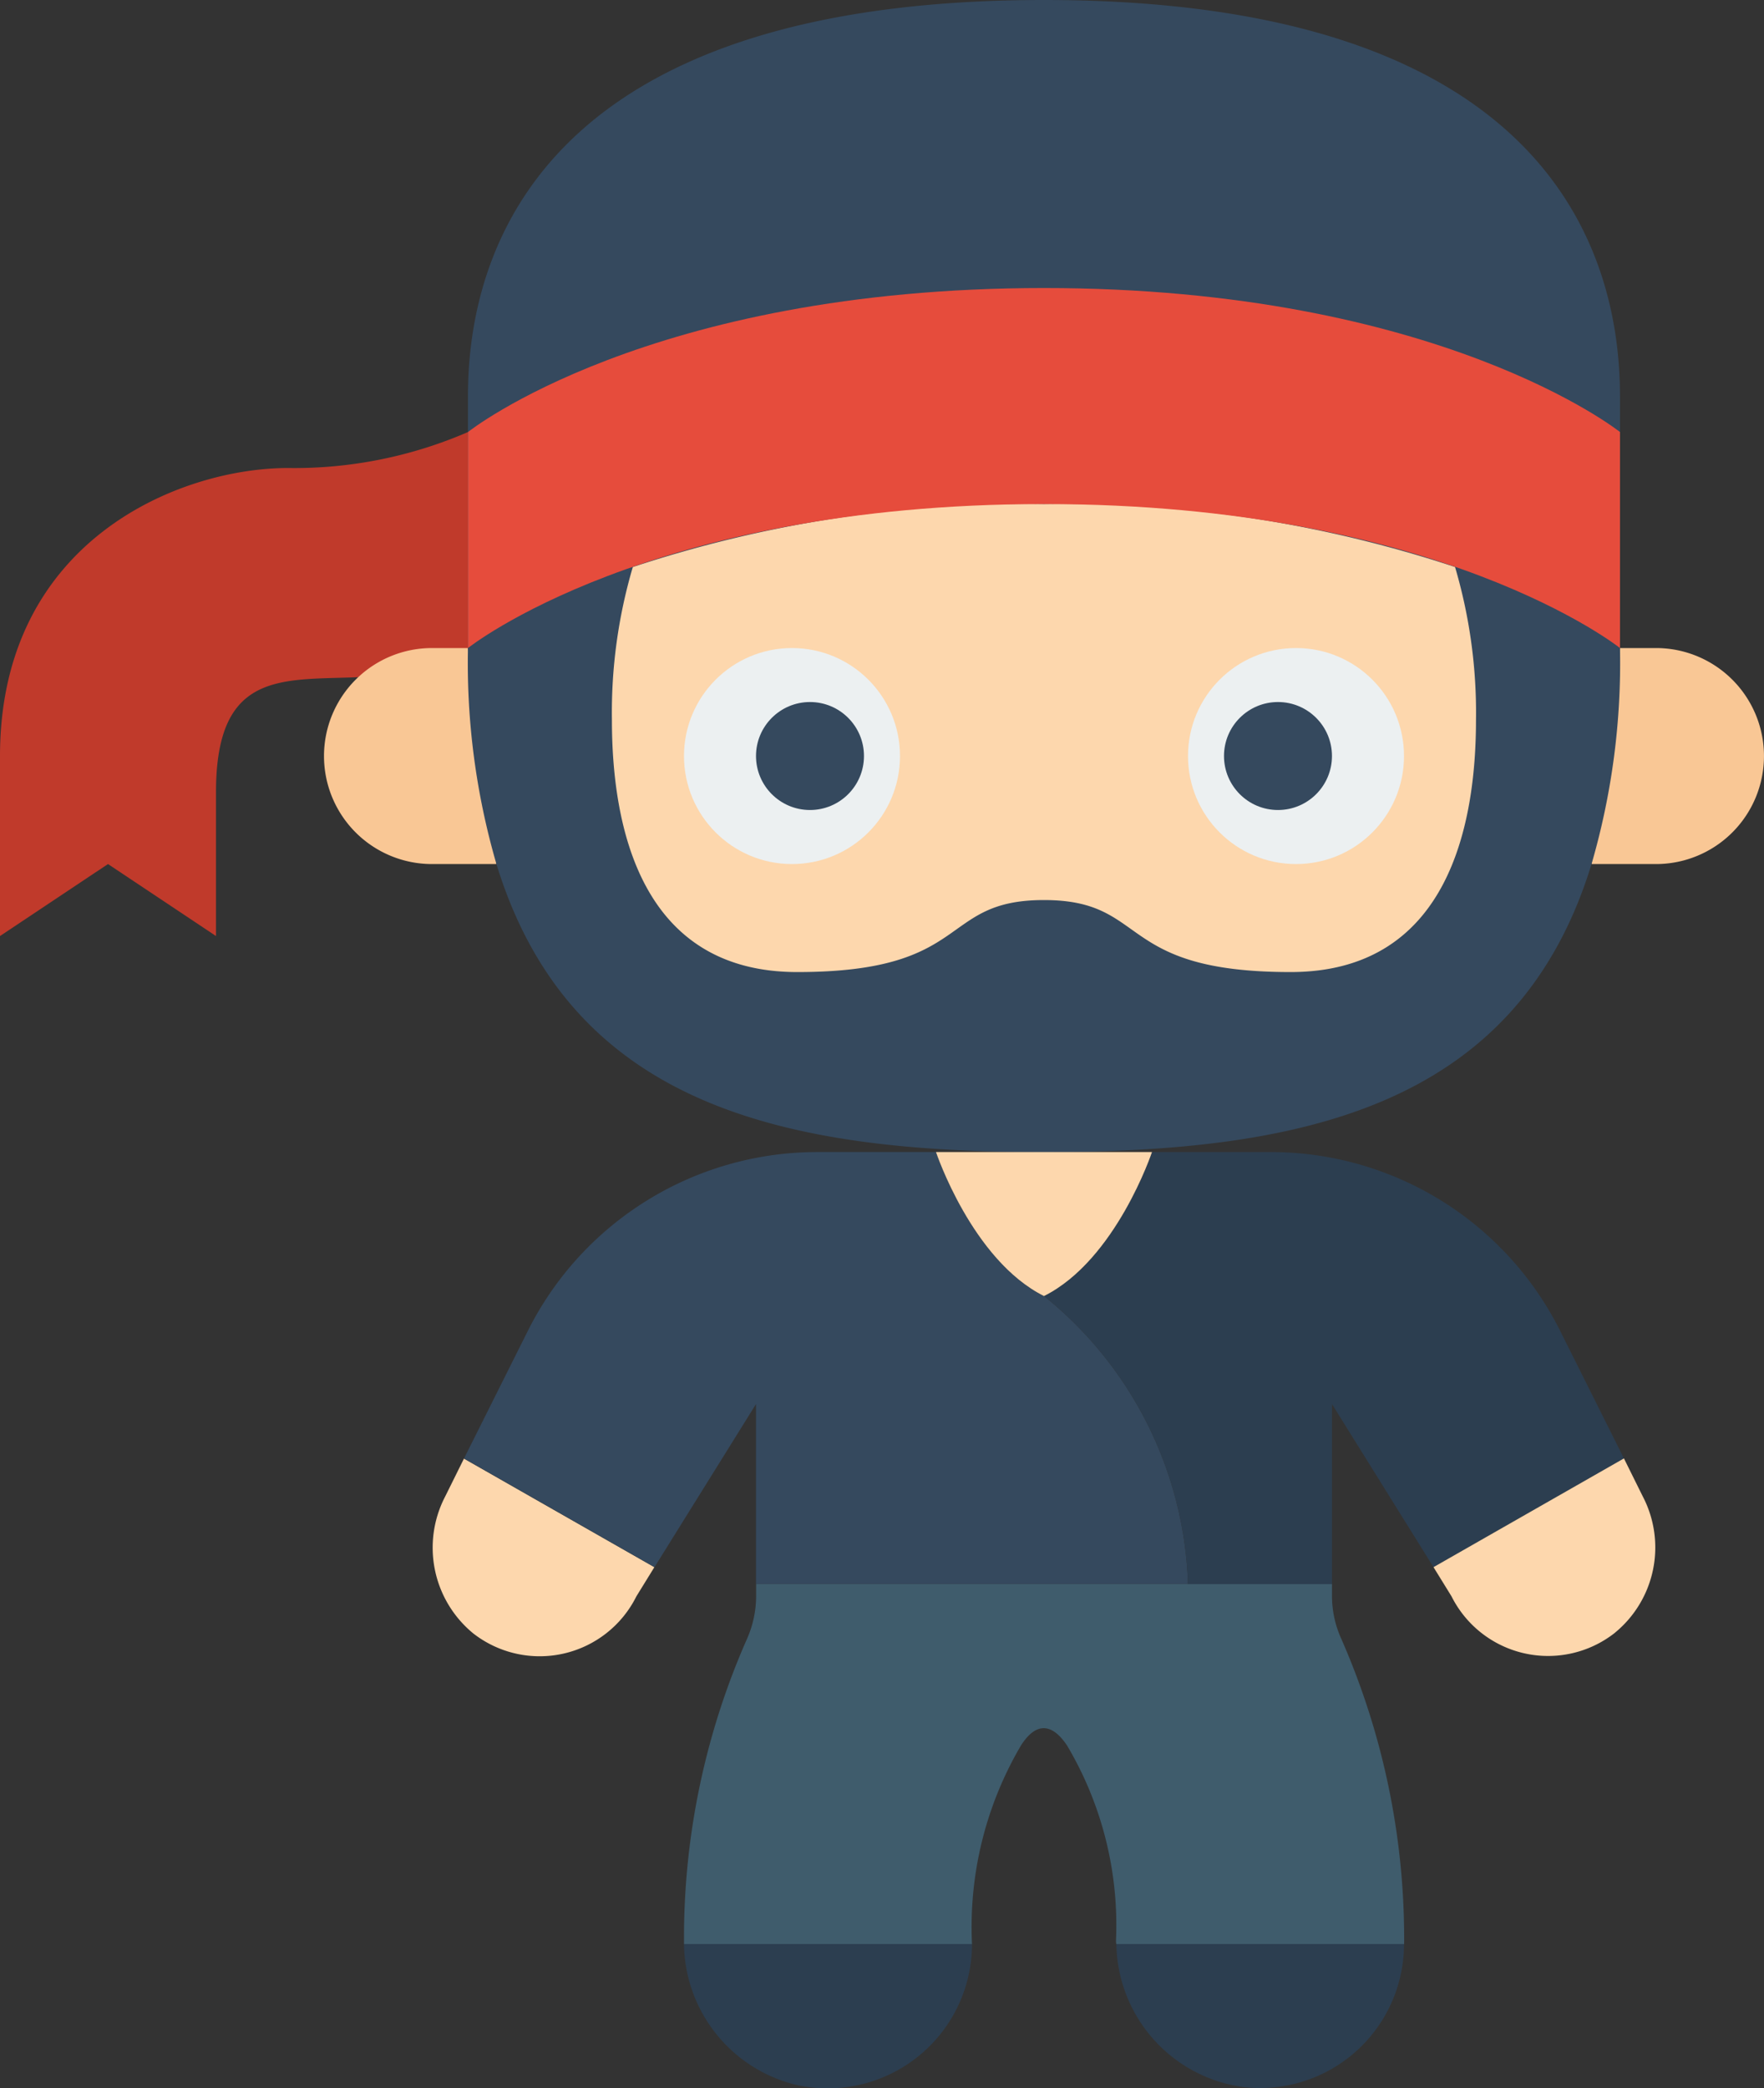
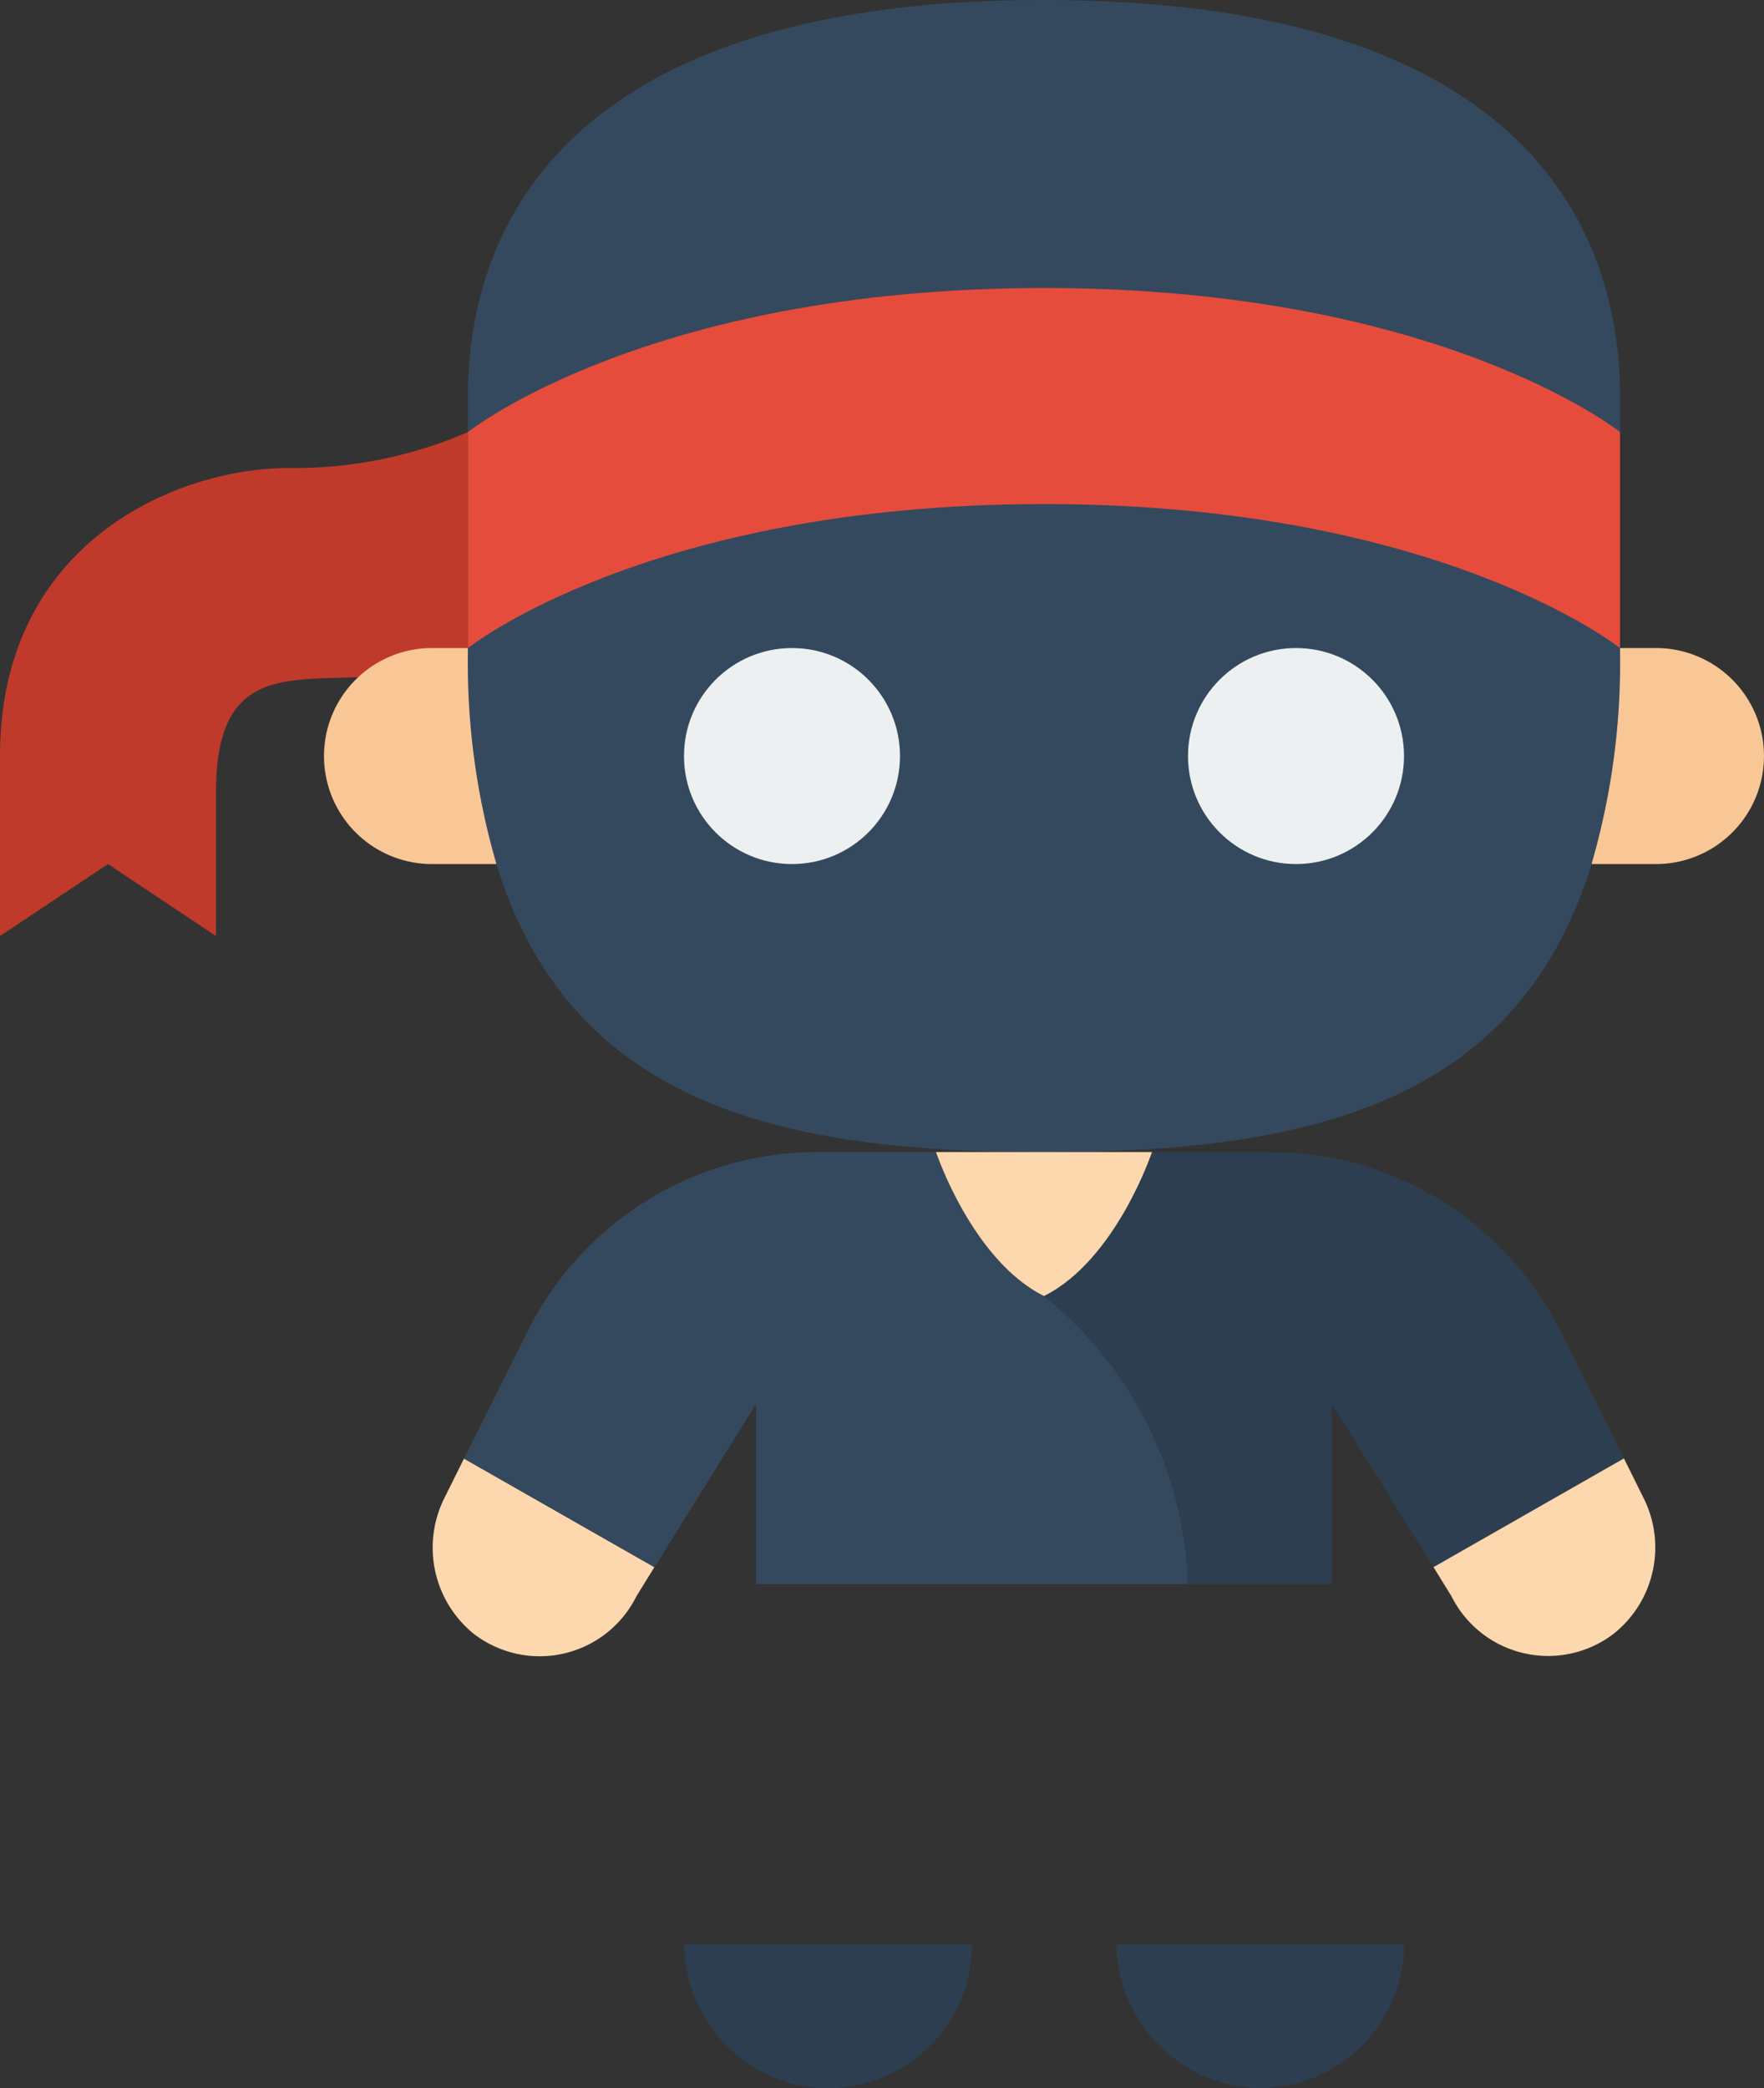
<svg xmlns="http://www.w3.org/2000/svg" id="Page-1" width="57.934" height="68.582" viewBox="0 0 57.934 68.582">
  <rect x="0" y="0" width="57.934" height="68.582" fill="#333333" stroke="none" />
  <g id="_044---Ninja-Costume" data-name="044---Ninja-Costume" transform="translate(0)">
    <path id="Shape" d="M15.718,18.844c-3.6,2.843-8.624-1.108-8.624,4.979v4.729L3.547,26.188,0,28.552V22.641c0-7.094,5.912-9.459,9.459-9.459A14.345,14.345,0,0,0,15.37,12Z" transform="translate(0 2.188)" fill="#c03a2b" />
    <path id="Shape-2" data-name="Shape" d="M13.729,18H12.547a3.547,3.547,0,0,0,0,7.094h2.116Z" transform="translate(1.641 3.282)" fill="#f9c795" />
    <path id="Shape-3" data-name="Shape" d="M44.21,25.094h2.116a3.547,3.547,0,1,0,0-7.094H45.144Z" transform="translate(8.06 3.282)" fill="#f9c795" />
    <path id="Shape-4" data-name="Shape" d="M19.3,44.081l-.591.958a3.547,3.547,0,0,1-5.356,1.218,3.642,3.642,0,0,1-.922-4.5l.615-1.241Z" transform="translate(2.191 7.386)" fill="#fdd7ad" />
    <path id="Shape-5" data-name="Shape" d="M22.479,46.188V40.276l-3.334,5.356L12.89,42.062l2.093-4.185A10.627,10.627,0,0,1,24.5,32h3.89s1.182,3.547,3.547,4.729a12.651,12.651,0,0,1,4.729,9.459Z" transform="translate(2.35 5.834)" fill="#35495e" />
    <path id="Shape-6" data-name="Shape" d="M48.047,42.062l-6.254,3.571-3.334-5.356v5.912H33.729A12.651,12.651,0,0,0,29,36.729C31.365,35.547,32.547,32,32.547,32h3.89a10.627,10.627,0,0,1,9.518,5.876Z" transform="translate(5.287 5.834)" fill="#2c3e50" />
-     <path id="Shape-7" data-name="Shape" d="M42.646,55.823H33.2a.4.4,0,0,1-.012-.118A11.562,11.562,0,0,0,31.58,49.3c-.508-.757-1.029-.757-1.513,0a11.756,11.756,0,0,0-1.608,6.526H19v-.2A24.294,24.294,0,0,1,21.069,45.8a3.485,3.485,0,0,0,.3-1.431V44H40.282v.367a3.391,3.391,0,0,0,.3,1.419,24.487,24.487,0,0,1,2.069,10.038Z" transform="translate(3.464 8.022)" fill="#3f5c6c" />
    <path id="Shape-8" data-name="Shape" d="M28.459,54a4.742,4.742,0,0,1-5.722,4.635A4.822,4.822,0,0,1,19,54Z" transform="translate(3.464 9.845)" fill="#2c3e50" />
    <path id="Shape-9" data-name="Shape" d="M40.457,54a4.729,4.729,0,0,1-5.285,4.694A4.817,4.817,0,0,1,31.01,54Z" transform="translate(5.654 9.845)" fill="#2c3e50" />
    <path id="Shape-10" data-name="Shape" d="M45.767,46.244a3.547,3.547,0,0,1-5.356-1.206l-.591-.958,6.254-3.571.615,1.241a3.623,3.623,0,0,1-.922,4.493Z" transform="translate(7.26 7.386)" fill="#fdd7ad" />
    <path id="Shape-11" data-name="Shape" d="M13,21.282V13.006C13,8.276,15.365,0,31.918,0S50.835,8.276,50.835,13.006v8.276a23.665,23.665,0,0,1-.934,7.094c-2.459,8.028-9.577,9.459-17.983,9.459S16.394,36.4,13.935,28.376A23.665,23.665,0,0,1,13,21.282Z" transform="translate(2.369)" fill="#35495e" />
-     <path id="Shape-12" data-name="Shape" d="M45.376,21.095c0,3.488-.934,8.276-6.089,8.276-5.782,0-4.623-2.365-8.1-2.365s-2.317,2.365-8.1,2.365c-5.155,0-6.089-4.788-6.089-8.276a16.88,16.88,0,0,1,.686-5.025A40.953,40.953,0,0,1,31.188,14a40.953,40.953,0,0,1,13.5,2.069A16.88,16.88,0,0,1,45.376,21.095Z" transform="translate(3.099 2.552)" fill="#fdd7ad" />
    <circle id="Oval" cx="3.547" cy="3.547" r="3.547" transform="translate(22.464 21.282)" fill="#ecf0f1" />
    <circle id="Oval-2" data-name="Oval" cx="3.547" cy="3.547" r="3.547" transform="translate(39.017 21.282)" fill="#ecf0f1" />
    <path id="Shape-13" data-name="Shape" d="M33.094,32s-1.182,3.547-3.547,4.729C27.182,35.547,26,32,26,32Z" transform="translate(4.74 5.834)" fill="#fdd7ad" />
    <path id="Shape-14" data-name="Shape" d="M50.834,12.729v7.094s-5.912-4.729-18.917-4.729S13,19.823,13,19.823V12.729S18.912,8,31.917,8,50.834,12.729,50.834,12.729Z" transform="translate(2.37 1.459)" fill="#e64c3c" />
    <g id="Group_5923" data-name="Group 5923" transform="translate(24.829 23.055)">
-       <circle id="Oval-3" data-name="Oval" cx="1.773" cy="1.773" r="1.773" fill="#35495e" />
-       <circle id="Oval-4" data-name="Oval" cx="1.773" cy="1.773" r="1.773" transform="translate(15.37)" fill="#35495e" />
-     </g>
+       </g>
  </g>
</svg>